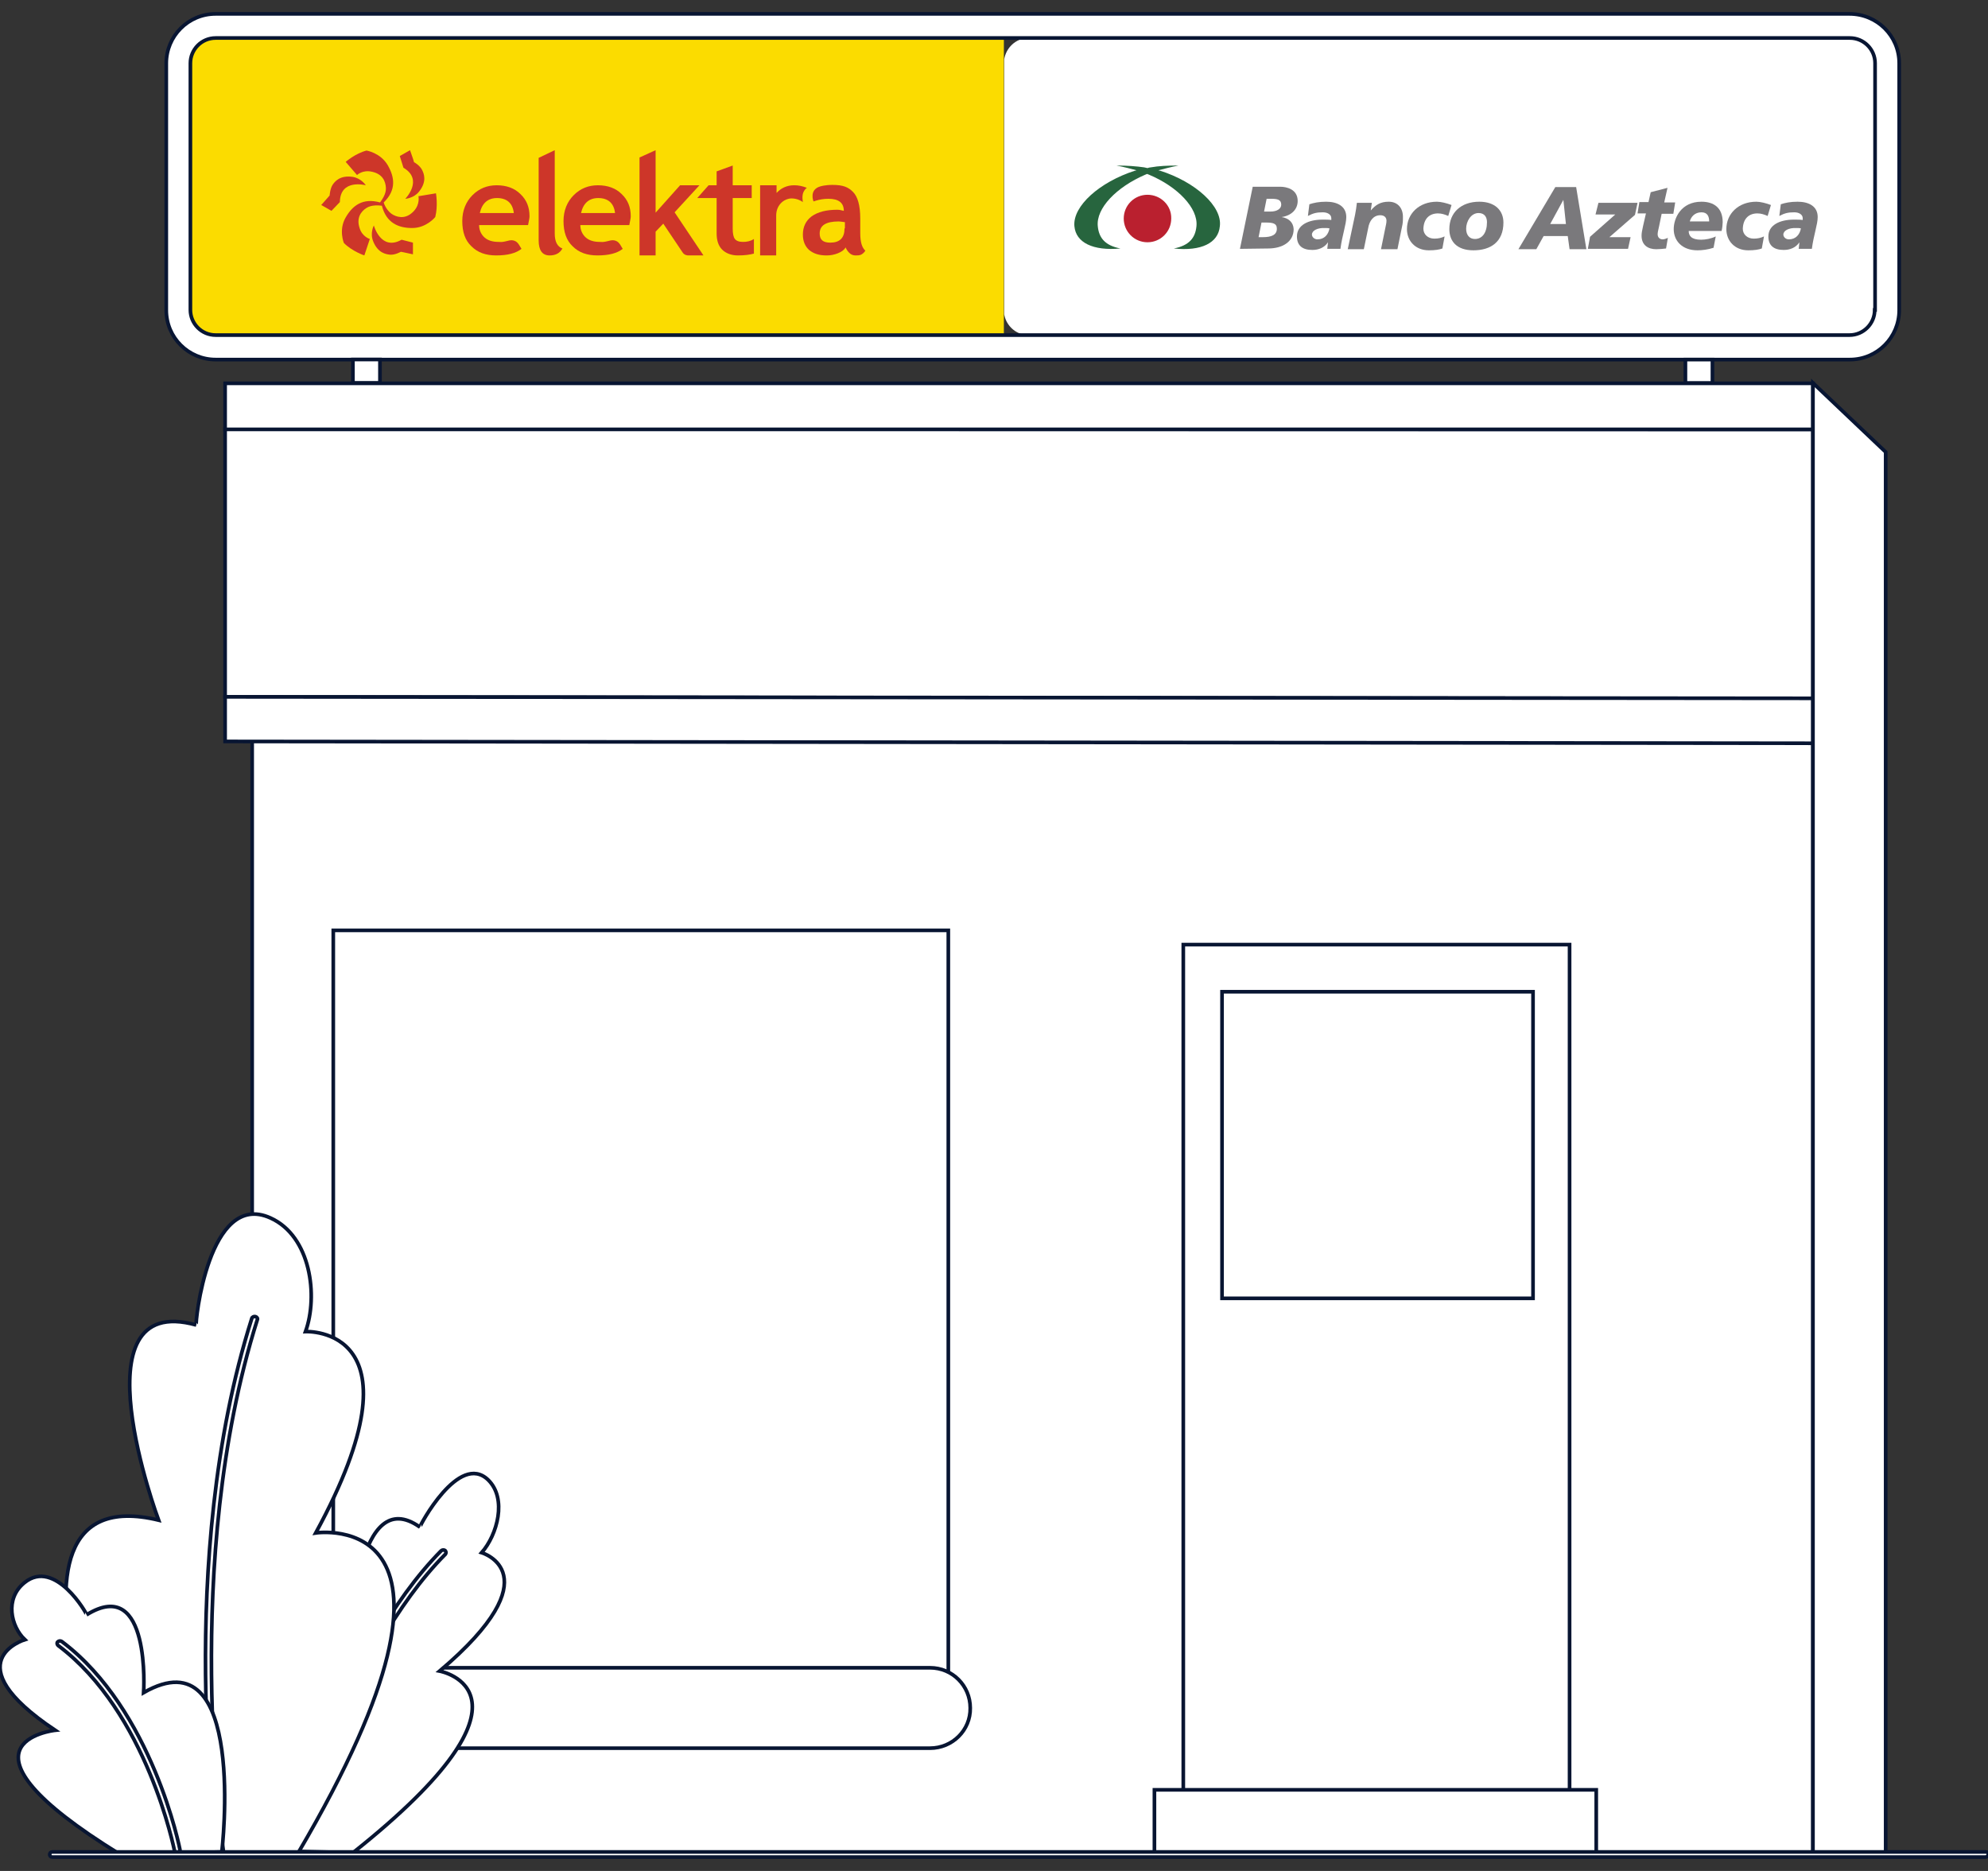
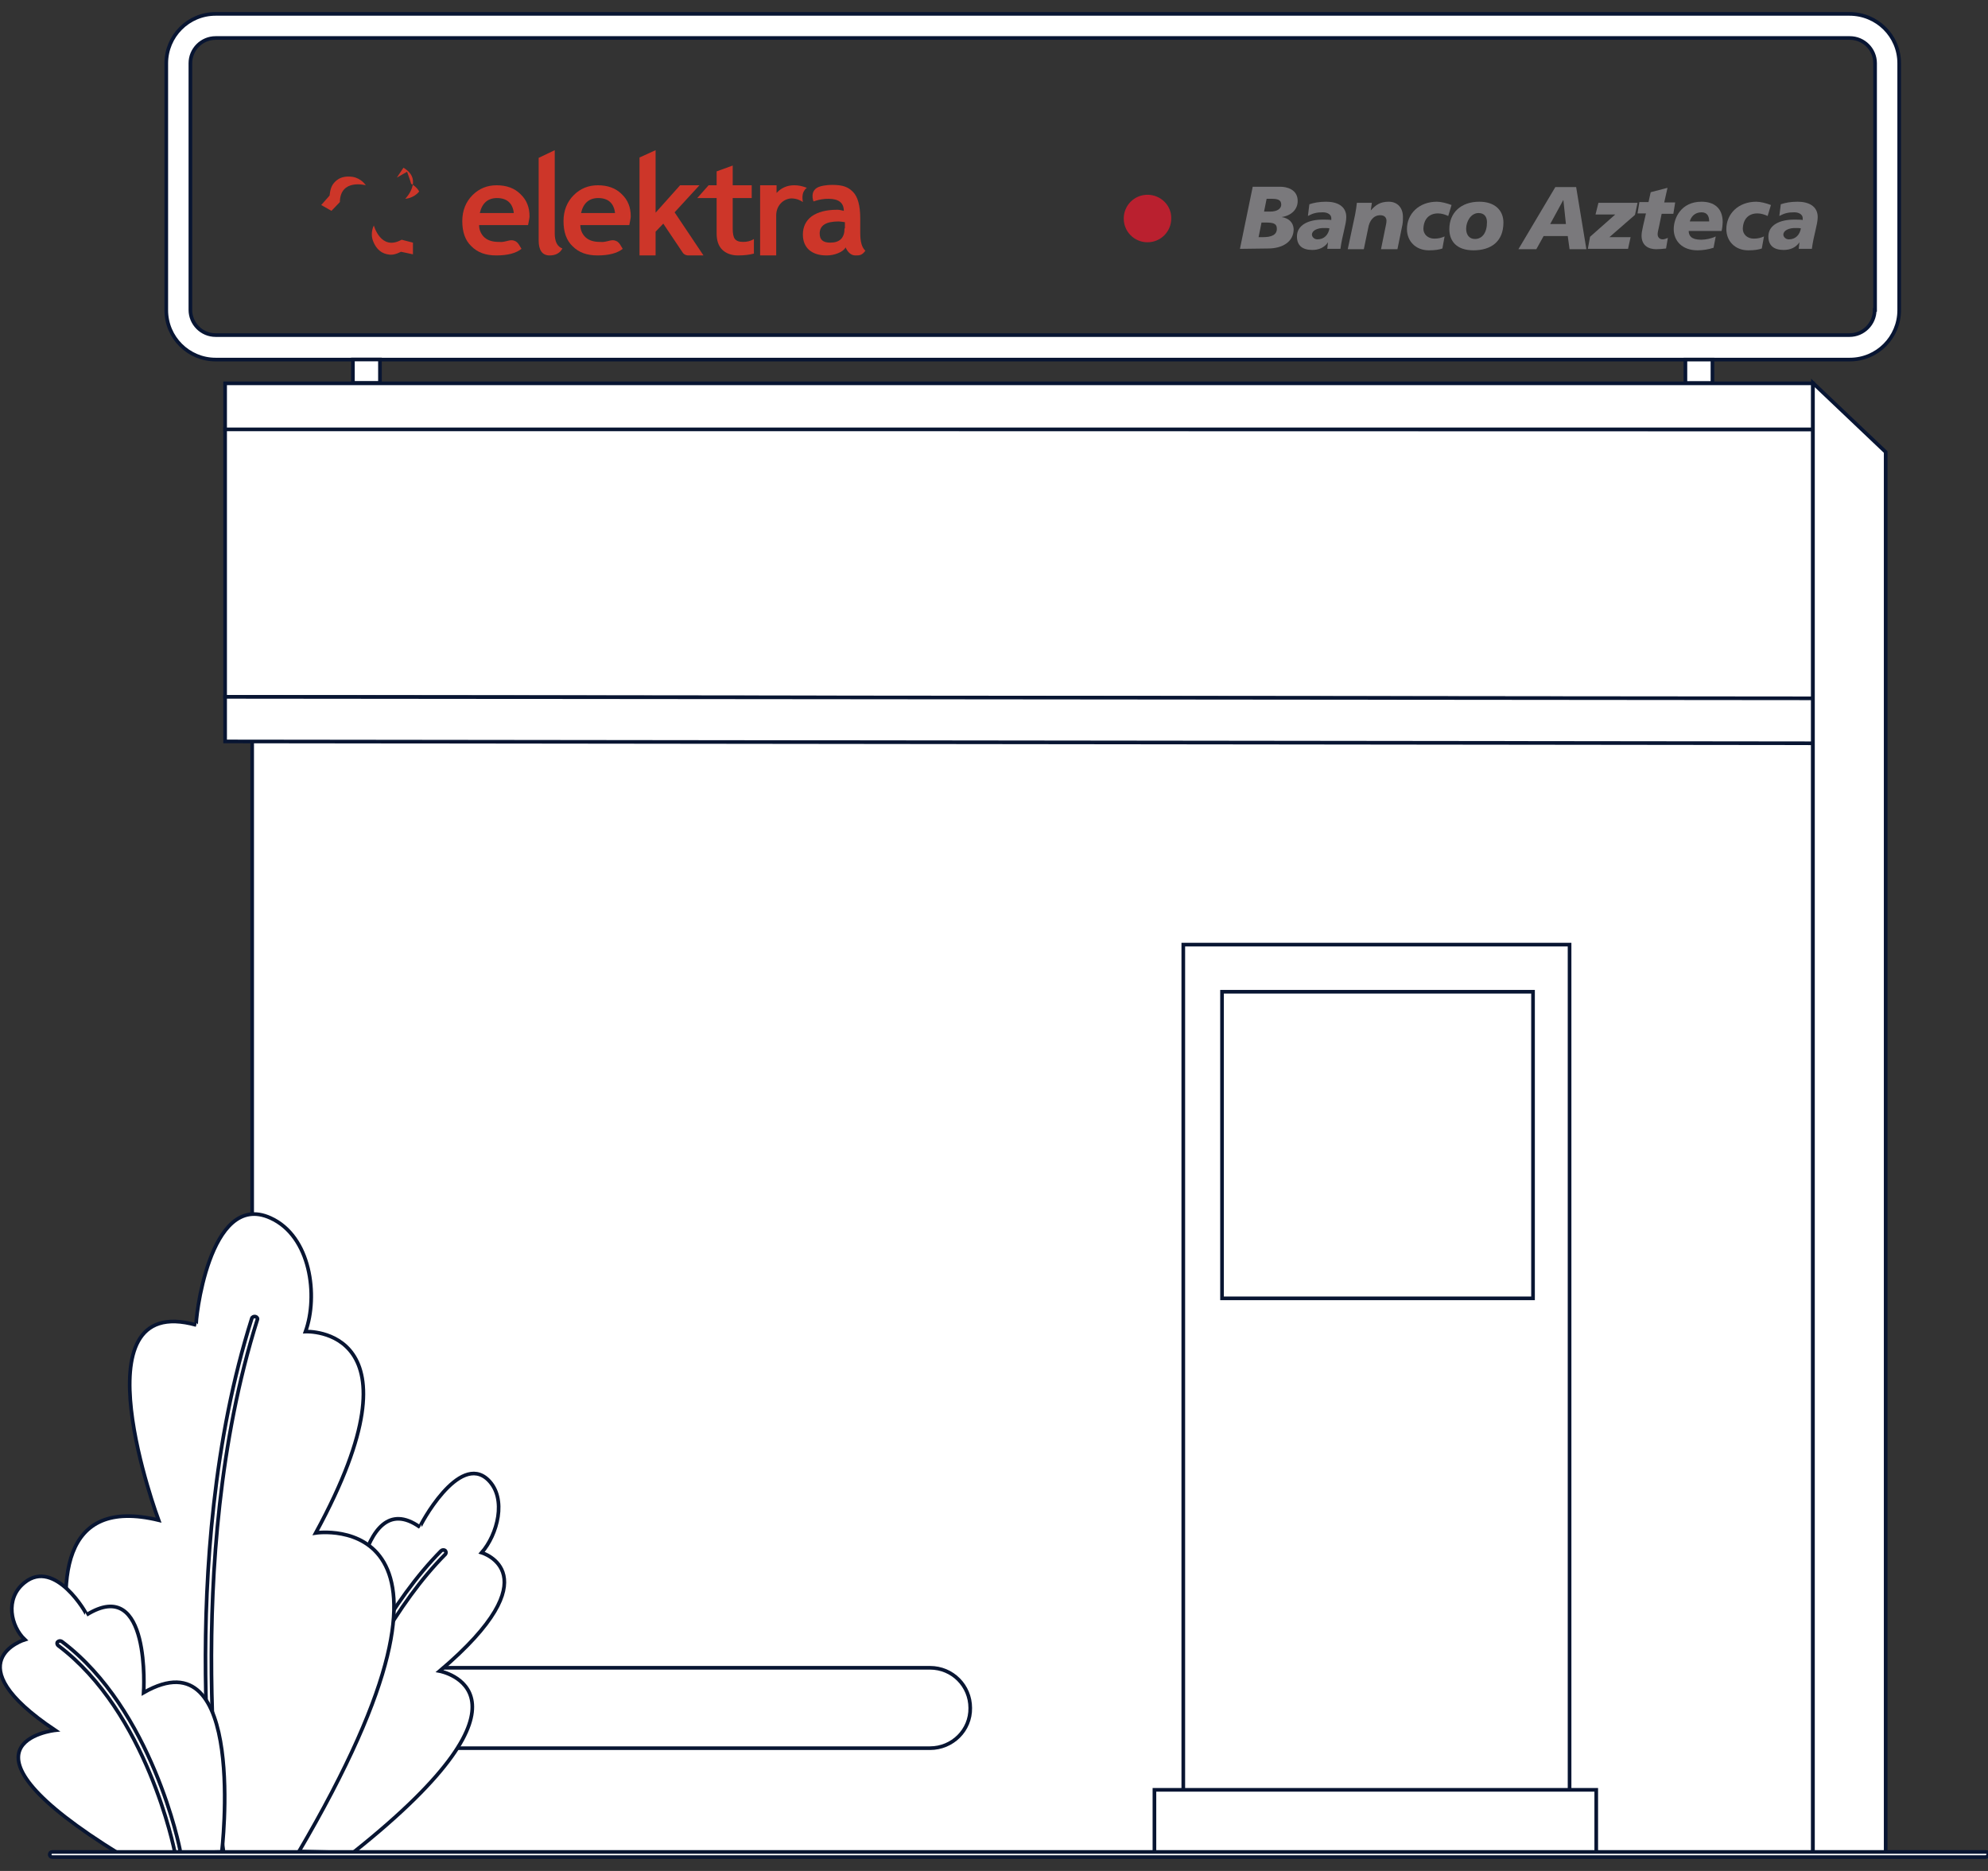
<svg xmlns="http://www.w3.org/2000/svg" xmlns:xlink="http://www.w3.org/1999/xlink" version="1.1" id="Layer_1" x="0px" y="0px" viewBox="0 0 544 512" style="enable-background:new 0 0 544 512;" xml:space="preserve">
  <rect x="0" y="0" width="544" height="512" fill="#333333" stroke="none" />
  <style type="text/css">
	.st0{fill:#FFFFFF;}
	.st1{fill:#F26322;}
	.st2{fill:#DD6529;}
	.st3{fill:#F3F1F2;}
	.st4{fill:#081633;}
	.st5{fill:#C7D8D7;}
	.st6{fill:#90959B;}
	.st7{fill:#CEE1E0;}
	.st8{fill:#C39582;}
	.st9{fill:#614A3A;}
	.st10{fill:#036543;}
	.st11{fill:#B22B2E;}
	.st12{fill:#76777A;}
	.st13{fill:#FFDD00;}
	.st14{fill:#CD3629;}
	.st15{fill:#BA202F;}
	.st16{fill:#27653E;}
	.st17{fill:#7A797C;}
	.st18{fill:none;stroke:#EC008C;stroke-miterlimit:10;}
	.st19{clip-path:url(#SVGID_00000170965965208374362490000004597190634499210427_);fill:#FBDC00;}
	.st20{clip-path:url(#SVGID_00000170965965208374362490000004597190634499210427_);fill:#FFFFFF;}
	.st21{fill:#FFFFFF;stroke:#081532;stroke-miterlimit:10;}
	.st22{clip-path:url(#SVGID_00000101072761568596333600000011980188648131382174_);fill:#FBDC00;}
	.st23{clip-path:url(#SVGID_00000101072761568596333600000011980188648131382174_);fill:#FFFFFF;}
	.st24{clip-path:url(#SVGID_00000140714293458980703000000017713382167601662125_);fill:#FBDC00;}
	.st25{clip-path:url(#SVGID_00000140714293458980703000000017713382167601662125_);fill:#FFFFFF;}
</style>
  <g>
    <path class="st21" d="M496.1,191.2l-434.5-0.5l0-73.3l434.5,0.1V191.2z" />
    <path class="st21" d="M496.1,507.1L69,507V201.8h427.1V507.1z" />
-     <path class="st21" d="M259.5,254.6H91.2v214.6h168.3V254.6z" />
    <path class="st21" d="M496.1,104.9H61.6v12.6h434.5V104.9z" />
    <path class="st21" d="M496.1,203.4l-434.5-0.5v-12.2l434.5,0.4V203.4z" />
    <path class="st21" d="M254.5,478.4H94.3c-6.1,0-11-4.9-11-11c0-6.1,4.9-11,11-11h160.2c6.1,0,11,4.9,11,11   C265.6,473.5,260.6,478.4,254.5,478.4z" />
    <path class="st21" d="M429.5,258.5H323.8v236.2h105.7V258.5z" />
    <path class="st21" d="M419.5,271.4h-85.1v83.9h85.1V271.4z" />
    <path class="st21" d="M436.7,489.8H315.9V507h120.9V489.8z" />
    <path class="st21" d="M496.1,104.8l19.9,18.9v383.4h-19.9V104.8z" />
    <path class="st21" d="M55.7,504.8c0,0-10.4-74.7,8.2-138.9L55.7,504.8z" />
    <g>
      <path class="st21" d="M68.9,506.4c0,0-0.5-77.9,27.3-59.7c0,0,1.5-41,18.7-28.8c-0.2-0.1,10.7-20.7,18.7-12.9    c5.2,5.1,2.5,15-1.8,19.9c0,0,19.9,5.8-11.5,32.4c0,0,31.5,5.8-23.7,49.7L68.9,506.4z" />
      <path class="st21" d="M80.1,507c-0.1,0-0.1,0-0.2,0c-0.4-0.1-0.7-0.5-0.6-0.9c0.1-0.5,14.1-54.1,41.4-81.7    c0.3-0.3,0.8-0.3,1.1-0.1c0.3,0.3,0.3,0.7,0.1,1c-27.1,27.3-40.9,80.5-41.1,81C80.7,506.7,80.4,507,80.1,507z" />
      <path class="st21" d="M37.4,507.3c0,0-47.4-104.2,6-91.3c0,0-23.4-62.8,10.3-53.4c-0.4-0.1,3.3-37,20.3-29.3    c11.1,5,13.1,21.4,9.6,31.1c0,0,33.7-1.7,2.8,55.1c0,0,51.3-7.8-4.9,87.7L37.4,507.3z" />
      <path class="st21" d="M60.3,507.1c-0.4,0-0.7-0.3-0.8-0.6c-0.1-0.8-11.7-79.1,9.4-145.7c0.1-0.4,0.6-0.6,1-0.5    c0.4,0.1,0.7,0.5,0.5,0.9c-20.9,66.3-9.4,144.3-9.3,145.1c0.1,0.4-0.2,0.7-0.7,0.8C60.3,507.1,60.3,507.1,60.3,507.1z" />
      <path class="st21" d="M60.7,506.8c0,0,7.1-60-21.4-43.6c0,0,2.1-32.3-15.6-21.3c0.2-0.1-8.6-15.6-17-8.8c-5.5,4.4-3.7,12,0.1,15.6    c0,0-19.8,6,8.3,24.8c0,0-31.9,3.4,17.8,34L60.7,506.8z" />
      <path class="st21" d="M48.6,507.3c-0.4,0-0.7-0.2-0.8-0.6c-0.1-0.4-7.5-38.1-31.9-56.4c-0.3-0.3-0.4-0.7-0.1-1    c0.3-0.3,0.8-0.3,1.1-0.1c24.8,18.6,32.4,56.9,32.4,57.3C49.3,506.9,49.1,507.2,48.6,507.3C48.7,507.3,48.6,507.3,48.6,507.3z" />
    </g>
    <path class="st21" d="M543.3,508.2h-529c-0.4,0-0.7-0.3-0.7-0.7c0-0.4,0.3-0.7,0.7-0.7h529.1c0.4,0,0.7,0.3,0.7,0.7   C544,507.9,543.7,508.2,543.3,508.2z" />
    <g>
      <g>
        <defs>
-           <path id="SVGID_00000160153863454232348940000007283121946078122148_" d="M506.1,91.8H59c-3.8,0-6.9-3.1-6.9-6.9V17.3      c0-3.8,3.1-6.9,6.9-6.9h447.2c3.8,0,6.9,3.1,6.9,6.9v67.6C513,88.7,510,91.8,506.1,91.8z" />
-         </defs>
+           </defs>
        <clipPath id="SVGID_00000065765129416806290340000001449699513858275485_">
          <use xlink:href="#SVGID_00000160153863454232348940000007283121946078122148_" style="overflow:visible;" />
        </clipPath>
        <rect x="48.5" y="10.4" style="clip-path:url(#SVGID_00000065765129416806290340000001449699513858275485_);fill:#FBDC00;" width="226.2" height="81.4" />
        <rect x="274.7" y="10.4" transform="matrix(-1 -1.224647e-16 1.224647e-16 -1 787.792 102.148)" style="clip-path:url(#SVGID_00000065765129416806290340000001449699513858275485_);fill:#FFFFFF;" width="238.3" height="81.4" />
      </g>
      <g>
        <g>
          <path class="st14" d="M151.8,63.9V41.1l-4.4,2.1v22.6c0,2.7,1,4.1,3,4.1c1.6,0,2.8-0.6,3.5-1.9      C152.5,67.5,151.8,66.1,151.8,63.9" />
          <path class="st14" d="M159,58.3c0.6-2.7,2.2-4.1,4.7-4.1c2.7,0,4.3,1.4,4.6,4.1H159z M163.6,50.7c-2.6,0-4.8,0.9-6.6,2.7      c-1.8,1.8-2.8,4.2-2.8,7.1c0,3,0.8,5.3,2.5,6.9c1.7,1.7,3.9,2.5,6.8,2.5c3.1,0,5.4-0.6,6.9-1.8c0,0-0.3-0.5-0.6-1      c-0.3-0.5-0.7-1-1.3-1.2c-1-0.4-2,0.1-2.7,0.2c-0.9,0.2-1.1,0.1-1.7,0.1c-1.6,0-2.9-0.4-3.8-1.2c-0.9-0.8-1.5-2-1.5-3.4h13.4      c0.2-1.1,0.4-1.9,0.4-2.4c0-2.5-0.8-4.5-2.5-6.1C168.5,51.5,166.3,50.7,163.6,50.7" />
          <path class="st14" d="M131.3,58.3c0.6-2.7,2.2-4.1,4.7-4.1c2.7,0,4.3,1.4,4.6,4.1H131.3z M135.9,50.7c-2.6,0-4.8,0.9-6.6,2.7      c-1.8,1.8-2.8,4.2-2.8,7.1c0,3,0.8,5.3,2.5,6.9c1.7,1.7,3.9,2.5,6.8,2.5c3.1,0,5.4-0.6,6.9-1.8c0,0-0.3-0.5-0.6-1      c-0.3-0.5-0.7-1-1.3-1.2c-1-0.4-2,0.1-2.7,0.2c-0.9,0.2-1.1,0.1-1.7,0.1c-1.6,0-2.9-0.4-3.8-1.2c-0.9-0.8-1.5-2-1.5-3.4h13.4      c0.2-1.1,0.4-1.9,0.4-2.4c0-2.5-0.8-4.5-2.5-6.1C140.8,51.5,138.6,50.7,135.9,50.7" />
          <path class="st14" d="M191.4,50.7h-5.3l-6.7,7.5V41.1l-4.4,2v26.8h4.4v-6.5l2.1-2.2c0,0,5.1,7.6,5.3,7.9      c0.5,0.8,1.5,0.8,1.5,0.8h4.2l-7.9-11.8L191.4,50.7z" />
          <path class="st14" d="M201.1,65.4c-0.4-0.5-0.6-1.5-0.6-2.8v-8.4h5.2v-3.5h-5.2v-5.4l-4.4,1.6v3.8h-2.2l-3.1,3.5h5.3v9.7      c0,1.9,0.5,3.4,1.5,4.4c1,1,2.5,1.6,4.3,1.6c1.9,0,3.3-0.2,4.4-0.5v-4c-0.9,0.6-1.9,0.8-3,0.8C202.2,66.2,201.5,65.9,201.1,65.4      " />
          <path class="st14" d="M220,52.3c0.4-0.7,0.8-0.9,0.8-0.9c-1.3-0.5-2.3-0.7-3.5-0.7c-2,0-3.6,0.8-4.8,2.1v-2.1H208v19.2h4.4V59      c0-1.3,0.4-2.4,1.2-3.3c0.8-0.9,2-1.4,3-1.4c1.4,0,2.6,0.6,3.1,1C219.7,55.3,219.3,53.4,220,52.3" />
          <path class="st14" d="M231.1,62.5c0,2.6-1.3,3.9-3.9,3.9c-2,0-2.9-0.8-2.9-2.5c0-2.2,1.7-3.3,5.2-3.3c0.4,0,0.9,0.1,1.7,0.2      V62.5z M235.4,63.8v-4c0-3.6-0.7-6-2-7.3c-1.3-1.3-2.7-1.9-5.6-1.9c-2.1,0-3.3,0.4-3.3,0.4c-3.2,0.9-1.9,4.1-1.9,4.1l0,0l0,0      c0,0,0.1,0,0.1,0l0.6-0.2c1-0.3,2.1-0.5,3.4-0.5c2.8,0,4.2,1.1,4.2,3.3c-0.7-0.2-1.3-0.3-1.8-0.3c-3,0-5.3,0.6-7,1.8      c-1.6,1.2-2.4,2.9-2.4,5c0,1.8,0.6,3.2,1.7,4.2c1.2,1,2.7,1.5,4.8,1.5c1.1,0,2.1-0.2,3.1-0.6c1-0.4,1.7-0.9,2.1-1.6      c0.2,0.5,0.5,1,1,1.5c0.5,0.5,1.1,0.7,1.7,0.7c0.6,0,1,0,1.5-0.2c0.4-0.2,0.8-0.5,1.2-1.1C235.9,67.8,235.4,66.3,235.4,63.8" />
-           <path class="st14" d="M114.5,53.7c0,0,0.5,2.1-1.2,4c-1.9,2.1-4,2-5.7,1.1c-1.5-0.8-2.4-2.6-2.6-3.4c3.5-3.4,3-6.9,1.1-10.2      c-2-3.4-5.8-4-5.8-4c-3.1,0.8-5.7,3.1-5.7,3.1l3.1,3.6c0,0,1.5-1.5,4.1-0.9c2.8,0.6,3.7,2.5,3.8,4.4c0.1,1.7-1.1,3.3-1.6,4      c-4.7-1.3-7.5,0.8-9.4,4.1c-2,3.4-0.5,7-0.5,7c2.3,2.3,5.6,3.4,5.6,3.4l1.5-4.5c0,0-2.1-0.6-2.8-3c-0.9-2.7,0.3-4.5,1.9-5.5      c1.4-0.9,3.4-0.7,4.2-0.6c1.2,4.7,4.5,6.1,8.3,6.1c3.9,0,6.3-3,6.3-3c0.8-3.1,0.2-6.5,0.2-6.5L114.5,53.7z" />
-           <path class="st14" d="M110.4,45.9c5.6,3.3,0.5,8.5,0.5,8.5s2.3-0.1,3.8-2c2.2-2.8,1.3-4.9,0.8-5.9c-0.6-1.2-2.1-2.1-2.2-2.1      l-0.3-1l-0.8-2.3l-2.8,1.6L110.4,45.9L110.4,45.9z" />
+           <path class="st14" d="M110.4,45.9c5.6,3.3,0.5,8.5,0.5,8.5s2.3-0.1,3.8-2c-0.6-1.2-2.1-2.1-2.2-2.1      l-0.3-1l-0.8-2.3l-2.8,1.6L110.4,45.9L110.4,45.9z" />
          <path class="st14" d="M100.1,50.7c0,0-1.2-1.9-3.6-2.3c-3.5-0.5-4.9,1.3-5.5,2.2c-0.7,1.1-0.8,2.9-0.8,2.9l-0.7,0.8l-1.6,1.8      l2.8,1.6l2.3-2.4C93.1,48.8,100.1,50.7,100.1,50.7" />
          <path class="st14" d="M109.9,65.6c-5.7,3.2-7.6-3.9-7.6-3.9s-1.1,2-0.2,4.3c1.3,3.3,3.6,3.6,4.7,3.7c1.3,0.1,2.9-0.8,2.9-0.8      l1,0.2l2.3,0.5l0-3.2L109.9,65.6z" />
        </g>
        <g>
          <g>
            <path id="path58-8_00000154423701138646313640000014140332013413915784_" class="st15" d="M314,53.3c-3.6,0-6.5,2.9-6.5,6.5       c0,3.6,2.9,6.5,6.5,6.5c3.6,0,6.5-2.9,6.5-6.5C320.6,56.2,317.6,53.3,314,53.3" />
-             <path id="path60-0_00000025413558179857470980000015796538520129048989_" class="st16" d="M317.4,46.7c0,0-0.2,0-0.4-0.1       c1.5-0.4,3.4-0.9,5.5-1.3c-2.9,0-5.4,0.1-7.6,0.5c-0.3,0-0.6,0.1-0.9,0.2c-0.3-0.1-0.6-0.1-0.9-0.2c-2.1-0.3-4.6-0.5-7.6-0.5       c2.1,0.4,4,0.9,5.5,1.3c-0.3,0.1-0.4,0.1-0.4,0.1c-9.7,3.1-17.1,9.7-16.6,15.2c0.4,4.5,5.1,6.8,12.6,6.1       c-4.2-0.8-5.9-2.9-6.2-6.1c-0.5-4.9,5.1-10.7,13-14.1c0,0,0.2-0.1,0.5-0.2c0.3,0.1,0.5,0.2,0.5,0.2c7.9,3.3,13.5,9.2,13,14.1       c-0.3,3.2-2,5.3-6.2,6.1c7.5,0.8,12.2-1.5,12.6-6.1C334.5,56.5,327.2,49.8,317.4,46.7" />
            <path id="path62-4_00000085236998417349985490000000135195048138367899_" class="st17" d="M350.7,59.4L350.7,59.4       c2.7-0.4,4.4-2.1,4.4-4.4c0-3.2-3-3.9-4.8-3.9h-7.5l-3.5,17L347,68c3.9,0,7-1.8,7-5.3C353.9,60.8,352.6,59.7,350.7,59.4        M345.6,64.9h-1.2l0.8-4h1.1c2,0,3.1,0.2,3.1,1.7C349.4,64.3,347.9,64.9,345.6,64.9 M347.6,57.9h-1.7l0.7-3.5h1.2       c1.7,0,2.8,0.2,2.8,1.6C350.6,57.1,349.5,57.9,347.6,57.9" />
            <path id="path64-9_00000168087325211918181200000001348667856408927893_" class="st17" d="M362.9,55.2c-2,0-3.4,0.3-4.6,0.7       l-0.4,3.2c1.5-0.8,2.5-1,4.1-1c1.4,0,2.3,0.7,2.3,1.6c0,0.2,0,0.3,0,0.5c-0.6-0.1-1.5-0.1-2.4-0.1c-3.9,0-7,1.5-7,4.6       c0,2.5,1.5,3.7,4.2,3.7c1.7,0,3.3-0.6,4.3-2.1v0l0,0l-0.2,1.8h3.6c0.5-3.8,1.6-6.7,1.6-8.7C368.4,56.4,365.9,55.2,362.9,55.2        M360.5,65.5c-0.9,0-1.5-0.7-1.5-1.3c0-1.1,1.5-1.9,3.6-1.8c0.3,0,0.8,0,1.2,0.1C363.5,64.2,362.4,65.5,360.5,65.5" />
            <path id="path66-4_00000084527351799752532710000008395044215891414431_" class="st17" d="M380,55.2c-2.3,0-3.6,0.9-4.9,2.4h0       l0.3-2.1h-4.1c-0.1,1.1-0.3,2.2-0.5,3.3l-2,9.4h4.4l1.2-5.8c0.3-1.9,1.4-3.5,3.3-3.5c1.2,0,1.7,0.7,1.7,1.5       c0,0.7-0.2,1.3-0.3,1.9l-1.2,5.9h4.5l1.2-5.9c0.3-1.3,0.3-1.8,0.3-2.7C384,57.1,382.6,55.2,380,55.2" />
            <path id="path68-6_00000021103380622832726290000011327237818011847300_" class="st17" d="M393.5,58.4c1,0,1.9,0.3,2.8,0.7       l0.9-3c-1.3-0.5-2.9-0.9-4-0.9c-4.9,0-8.2,3.3-8.2,7.5c0,3.2,2.3,5.8,6,5.8c1.7,0,2.9-0.2,3.7-0.5l0.6-3.3       c-0.9,0.4-1.7,0.6-2.8,0.6c-1.8,0-3-1.2-3-2.7C389.6,59.8,391.2,58.4,393.5,58.4" />
            <path id="path70-9_00000023254409135982162770000002697803900981544372_" class="st17" d="M404.8,55.2c-5,0-8.2,3-8.2,7.5       c0,3.2,1.9,5.8,6.6,5.8c4.7,0,8.2-2.3,8.2-7.6C411.4,57.6,409.1,55.2,404.8,55.2 M403.6,65.4c-1.5,0-2.4-1.1-2.4-2.8       c0-2,1.3-4.3,3.4-4.3c1.7,0,2.3,1.2,2.3,2.5C406.9,63.7,405.6,65.4,403.6,65.4" />
            <path id="path72-8_00000043420177984151510190000012711320634830987171_" class="st17" d="M425.6,51.2l-10.1,17h4.9l2-3.6h6.6       l0.5,3.6h4.6l-2.8-17H425.6z M424.2,61.3l3.6-6.6h0l0.7,6.6H424.2" />
            <path id="path74-4_00000125579720241724312360000010803160924760261037_" class="st17" d="M436.6,58.7h5.4l-6.9,6.1l-0.6,3.3       h11l0.7-3.2h-5.8l7-6.1l0.7-3.3h-10.7L436.6,58.7" />
            <path id="path76-9_00000018205155342484801300000009012828794748180904_" class="st17" d="M454.7,58.5h3.2l0.5-3.1h-3l0.9-4       l-4.6,1.2l-0.6,2.7h-2.5l-0.5,3.1h2.3l-0.8,3.5c-0.3,1.3-0.4,2-0.4,2.6c0,2.6,1.8,3.7,4,3.7c0.9,0,1.8-0.1,2.7-0.2l0.5-2.9       c-0.5,0.2-1,0.4-1.4,0.4c-0.9,0-1.4-0.6-1.4-1.4c0-0.6,0.2-1.2,0.4-2.2L454.7,58.5" />
            <path id="path78-7_00000068666399809163677380000016931182251539835297_" class="st17" d="M465.6,55.2c-5.6,0-7.6,4.5-7.6,7.5       c0,3.2,2.3,5.8,6.5,5.8c1.3,0,2.9-0.2,4.4-0.7l0.6-3.1c-1.2,0.6-2.8,0.9-4,0.9c-2.7,0-3.4-1.1-3.4-2.4h9       c0.2-0.8,0.3-1.9,0.3-2.4C471.4,56.8,468.9,55.2,465.6,55.2 M462.4,60.6c0.3-1.2,1.3-2.5,3.2-2.5c1.6,0,2.1,1.1,2.1,2.5H462.4" />
            <path id="path80-9_00000106147190396142666490000001204437841819219898_" class="st17" d="M480.9,58.4c1,0,1.9,0.3,2.8,0.7       l0.9-3c-1.3-0.5-2.9-0.9-4-0.9c-4.9,0-8.2,3.3-8.2,7.5c0,3.2,2.3,5.8,6,5.8c1.7,0,2.9-0.2,3.7-0.5l0.6-3.3       c-0.9,0.4-1.7,0.6-2.8,0.6c-1.8,0-3-1.2-3-2.7C477,59.8,478.6,58.4,480.9,58.4" />
            <path id="path82-6_00000020371897281768636680000003403378148177581953_" class="st17" d="M491.9,55.2c-2,0-3.4,0.3-4.6,0.7       l-0.4,3.2c1.5-0.8,2.5-1,4.1-1c1.4,0,2.3,0.7,2.3,1.6c0,0.2,0,0.3,0,0.5c-0.6-0.1-1.5-0.1-2.4-0.1c-3.9,0-7,1.5-7,4.6       c0,2.5,1.5,3.7,4.2,3.7c1.7,0,3.3-0.6,4.3-2.1v0l0,0l-0.2,1.8h3.6c0.5-3.8,1.6-6.7,1.6-8.7C497.4,56.4,494.9,55.2,491.9,55.2        M489.5,65.5c-0.9,0-1.5-0.7-1.5-1.3c0-1.1,1.5-1.9,3.6-1.8c0.3,0,0.8,0,1.2,0.1C492.5,64.2,491.4,65.5,489.5,65.5" />
          </g>
        </g>
      </g>
      <path class="st21" d="M506.1,3.8H59c-7.5,0-13.5,6.1-13.5,13.5v67.6c0,7.5,6.1,13.5,13.5,13.5h447.2c7.5,0,13.5-6.1,13.5-13.5    V17.3C519.7,9.8,513.6,3.8,506.1,3.8z M513,84.8c0,3.8-3.1,6.9-6.9,6.9H59c-3.8,0-6.9-3.1-6.9-6.9V17.3c0-3.8,3.1-6.9,6.9-6.9    h447.2c3.8,0,6.9,3.1,6.9,6.9V84.8z" />
      <rect x="461.2" y="98.4" class="st21" width="7.4" height="6.4" />
      <rect x="96.5" y="98.4" transform="matrix(-1 -4.498769e-11 4.498769e-11 -1 200.472 203.17)" class="st21" width="7.4" height="6.4" />
    </g>
  </g>
</svg>